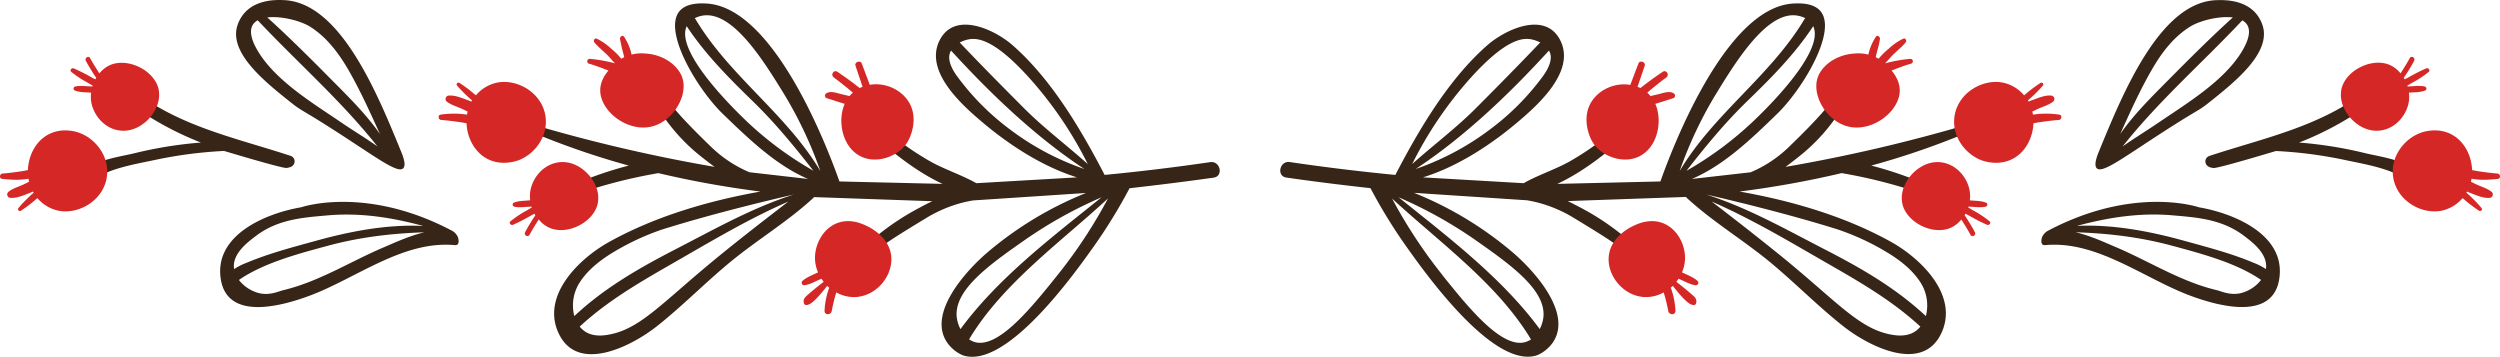
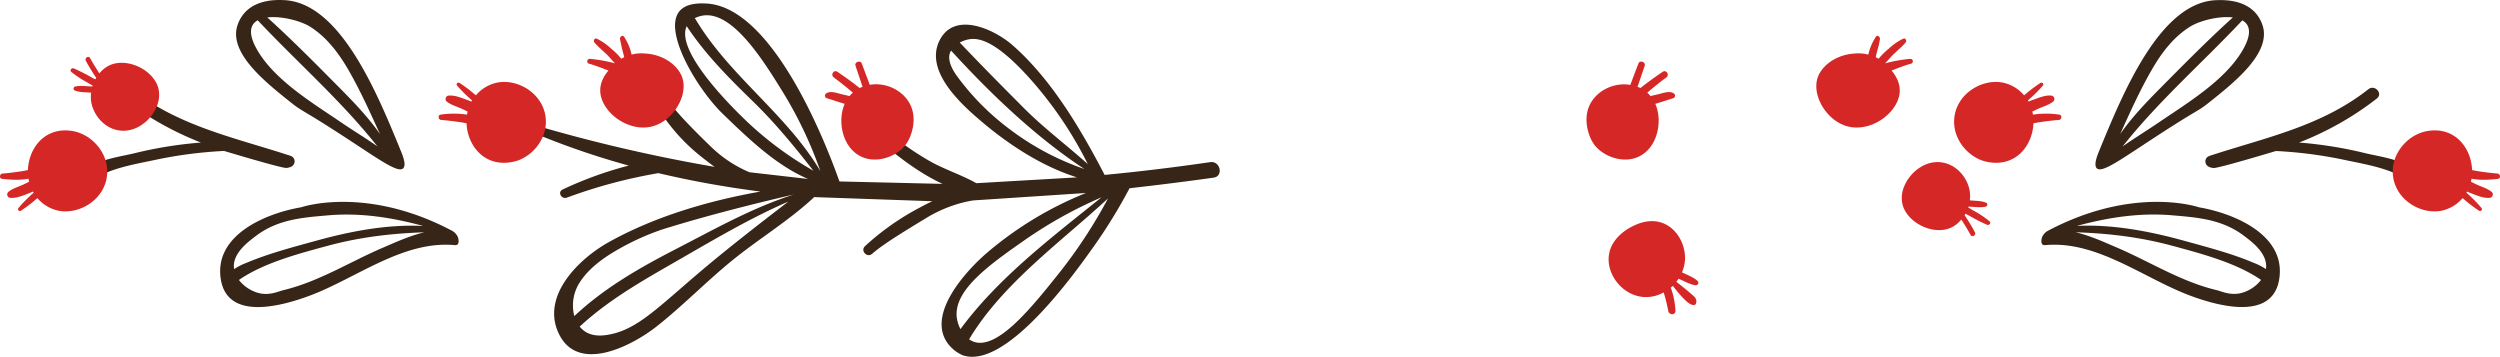
<svg xmlns="http://www.w3.org/2000/svg" viewBox="0 0 1177.7 168.07">
  <defs>
    <style>.cls-1{fill:#372517;}.cls-2{fill:#d62727;}</style>
  </defs>
  <g id="Слой_2" data-name="Слой 2">
    <g id="_Layer_" data-name="&lt;Layer&gt;">
      <path class="cls-1" d="M1140.92,85.73c-2.18-9.92-18.62-11.56-26.72-13.58a194.7,194.7,0,0,0-31.16-5,145,145,0,0,0,36.66-20.75c3-2.39-1-6.72-4-4.37-22.26,17.54-48.45,22.76-74.69,31.35-3.14,1-2.6,5,.54,5.53a4.49,4.49,0,0,0,1.46.23c3.24-.22,26.33-7.18,29.15-8a204.53,204.53,0,0,1,32,4.12c9.94,2.18,26.2,4.5,33,12.52C1138.59,89.46,1141.37,87.82,1140.92,85.73Z" />
      <path class="cls-2" d="M1155.3,63.56c5.76,3.27,9,9.89,9.26,16.57,1,.18,1.91.37,2.86.52,3,.46,6.06.87,9.11,1.1,1.37.11,1.67,2.36.19,2.52-3.71.4-8.33.74-12.42-.09-.08.49-.18,1-.3,1.46.92.4,1.81.88,2.64,1.26,2.33,1.09,5,1.81,7,3.38a1.62,1.62,0,0,1-1,2.94c-2.71.16-5.55-1-8.06-2-.74-.28-1.58-.58-2.39-1,0,.09-.15.28-.31.54l.54.5A63.47,63.47,0,0,1,1169,98a.87.87,0,0,1-1.12,1.29,63.47,63.47,0,0,1-7.38-5.61l-.43-.34a17.81,17.81,0,0,1-10.35,6c-9.45,1.6-20.68-5-22.34-15.84-1.47-9.53,5.07-18.1,13-20.94C1141.41,62.15,1148.56,59.72,1155.3,63.56Z" />
-       <path class="cls-2" d="M1137.25,28.67a84,84,0,0,1-4.89,8c.16.25.3.49.42.7l1.65-.83a81.2,81.2,0,0,1,8.53-4.32c1-.4,2.08.86,1.14,1.67a49.7,49.7,0,0,1-7.78,5.11l-2.26,1.33c0,.12.08.28.13.41l1.24-.06c2.33-.11,4.75-.47,7,.13a1,1,0,0,1,.13,1.78c-2.18.9-4.61.85-6.94,1l-.85.07a15,15,0,0,1,0,4.13c-.89,5.81-5.39,12-12.27,13.49-8.56,1.83-16.06-4.71-18.61-11.1a13.74,13.74,0,0,1-.8-8.57c2.26-8.74,14.59-14.69,22.88-10.92a13.63,13.63,0,0,1,4.88,3.87c1.53-2.37,3-4.76,4.39-7.23C1136,26,1138,27.34,1137.25,28.67Z" />
      <path class="cls-1" d="M1066.29,13.63A16.48,16.48,0,0,0,1062.44,6c-5.86-6.48-15.65-6-18.57-5.91C1017.39,1.24,1000,44,988.8,71.25c-.89,2.18-2.62,6.6-1,8.07,2.36,2.11,10.12-3.36,24.19-12.59,25-16.42,22.39-13.47,28.79-18.56C1052.28,39,1068.55,26.1,1066.29,13.63Zm-34.45-1.15c4.39-2.7,13.41-5.06,20-4.26-11.85,10.72-23.15,22.18-34.39,33.52-6.48,6.55-13.26,13.62-18.67,21.42,4.6-10.21,9.2-20.43,14.77-30.1C1018.12,25.05,1023.86,17.4,1031.84,12.48Zm24.3,11.71c-8.5,14.08-26.14,24.59-39.31,33.58C1011.54,61.38,1005.6,65,999.91,69c17.11-21.58,37.44-39.25,56.4-59.41C1060,11.62,1061.05,16.05,1056.14,24.19Z" />
      <path class="cls-1" d="M1035.9,97.66s-30.19-10.46-70.8,10.86a6.29,6.29,0,0,0-3.1,3.18c-.44,1.19-.58,3,.32,3.57a1.79,1.79,0,0,0,1.09.21c24.47-2.31,46.57,15.72,68.59,23.88,12.55,4.65,38.6,12.06,41.7-7.91C1077,110.51,1052.1,100.42,1035.9,97.66Zm-12.35,3.79c11.63,1,23.2,1.8,33.61,9.68,4.12,3.12,11,8.35,10.33,15.2,0,.14-.07.27-.09.41a28,28,0,0,0-5.7-2.91c-10.45-4.45-21.85-7.38-32.79-10.41-16.07-4.45-33.63-7.83-50.58-7C993.08,102.46,1007.94,100.08,1023.55,101.45Zm32,36.65c-5,1.16-9.2-.92-11.29-1.42-17-4-31.88-13.67-47.81-20.39-4.18-1.77-11.58-5.22-18.69-6.88,15.58.53,30.54,2.27,45.92,6.46,13.18,3.59,29.84,7.94,41.46,16A17.54,17.54,0,0,1,1055.56,138.1Z" />
      <path class="cls-1" d="M36.79,85.73C39,75.81,55.4,74.17,63.5,72.15a194.7,194.7,0,0,1,31.16-5A145.19,145.19,0,0,1,58,46.38C55,44,59,39.66,62,42c22.26,17.54,48.45,22.76,74.69,31.35,3.14,1,2.6,5-.54,5.53a4.49,4.49,0,0,1-1.46.23c-3.24-.22-26.33-7.18-29.15-8a204.53,204.53,0,0,0-32,4.12c-9.94,2.18-26.2,4.5-33,12.52C39.11,89.46,36.33,87.82,36.79,85.73Z" />
      <path class="cls-2" d="M22.4,63.56c-5.76,3.27-9,9.89-9.26,16.57-1,.18-1.91.37-2.86.52-3,.46-6.06.87-9.11,1.1C-.19,81.86-.5,84.11,1,84.27c3.71.4,8.33.74,12.42-.09.08.49.18,1,.3,1.46-.91.4-1.81.88-2.64,1.26-2.33,1.09-5,1.81-7,3.38a1.62,1.62,0,0,0,1,2.94c2.71.16,5.55-1,8.06-2,.74-.28,1.58-.58,2.39-1,0,.09.15.28.31.54l-.53.5A64.58,64.58,0,0,0,8.69,98a.87.87,0,0,0,1.12,1.29,62.64,62.64,0,0,0,7.38-5.61l.43-.34a17.84,17.84,0,0,0,10.35,6c9.45,1.6,20.68-5,22.34-15.84,1.47-9.53-5.07-18.1-13-20.94C36.29,62.15,29.14,59.72,22.4,63.56Z" />
      <path class="cls-2" d="M40.45,28.67a84,84,0,0,0,4.89,8c-.15.25-.3.49-.42.7l-1.65-.83a81.05,81.05,0,0,0-8.52-4.32c-1-.4-2.09.86-1.15,1.67A49.7,49.7,0,0,0,41.38,39l2.26,1.33c0,.12-.08.28-.13.41l-1.24-.06c-2.33-.11-4.75-.47-7,.13a1,1,0,0,0-.13,1.78c2.19.9,4.62.85,6.94,1l.86.07a14.62,14.62,0,0,0,0,4.13c.89,5.81,5.39,12,12.27,13.49,8.56,1.83,16.06-4.71,18.61-11.1a13.74,13.74,0,0,0,.8-8.57C72.32,32.9,60,27,51.7,30.72a13.72,13.72,0,0,0-4.88,3.87c-1.53-2.37-3-4.76-4.39-7.23C41.69,26,39.72,27.34,40.45,28.67Z" />
      <path class="cls-1" d="M136.9,48.17c6.4,5.09,3.76,2.14,28.8,18.56,14.07,9.23,21.83,14.7,24.19,12.59,1.63-1.47-.1-5.89-1-8.07C177.75,44,160.31,1.24,133.84.06,130.91-.07,121.12-.51,115.26,6a16.4,16.4,0,0,0-3.84,7.66C109.16,26.1,125.42,39,136.9,48.17Zm27.3-15.11C169.77,42.73,174.37,53,179,63.16c-5.42-7.8-12.2-14.87-18.68-21.42-11.23-11.34-22.54-22.8-34.39-33.52,6.54-.8,15.57,1.56,20,4.26C153.84,17.4,159.58,25.05,164.2,33.06ZM121.39,9.55c19,20.16,39.29,37.83,56.4,59.41-5.69-4-11.63-7.58-16.92-11.19-13.17-9-30.81-19.5-39.31-33.58C116.65,16.05,117.71,11.62,121.39,9.55Z" />
      <path class="cls-1" d="M104,131.45c3.1,20,29.15,12.56,41.7,7.91,22-8.16,44.12-26.19,68.6-23.88a1.77,1.77,0,0,0,1.08-.21c.9-.53.76-2.38.32-3.57a6.29,6.29,0,0,0-3.1-3.18C172,87.2,141.8,97.66,141.8,97.66,125.6,100.42,100.74,110.51,104,131.45Zm95.37-25c-17-.85-34.51,2.53-50.58,7-10.94,3-22.33,6-32.79,10.41a28,28,0,0,0-5.7,2.91c0-.14-.07-.27-.09-.41-.71-6.85,6.21-12.08,10.33-15.2,10.41-7.88,22-8.66,33.61-9.68C169.76,100.08,184.62,102.46,199.37,106.44Zm-86.82,25.44c11.62-8.07,28.29-12.42,41.46-16,15.39-4.19,30.34-5.93,45.92-6.46-7.11,1.66-14.51,5.11-18.69,6.88-15.92,6.72-30.86,16.35-47.81,20.39-2.09.5-6.31,2.58-11.28,1.42A17.53,17.53,0,0,1,112.55,131.88Z" />
-       <path class="cls-1" d="M731.3,161.64c10.1-14.09-9.28-34.8-19-43A168.2,168.2,0,0,0,666.1,90.84l53.22,3.51c1.11.19,2.69.48,4.57.94a63.18,63.18,0,0,1,17.86,7.58c15.44,9.35,20.78,12.92,25.13,16.64,2.41,2.06,5.65-1.52,3.3-3.65a120.93,120.93,0,0,0-25.77-18.14c-1.81-.93-3.8-2-5.9-3l55.74-1.94a3.69,3.69,0,0,0,.25.34c11.79,10.93,26,19.49,38.52,29.7,12.1,9.9,23.08,21.21,35.34,30.88,11.35,9,37,22.5,46.1,3.4,8.54-17.86-9.59-35.36-23.65-43.17-21.62-12-46.62-19.34-71.36-23.7a459.7,459.7,0,0,0,48.11-8.68,240.71,240.71,0,0,1,43.1,11.54c2.53.93,4.56-2.61,2-3.83A176.38,176.38,0,0,0,881.51,78a370.8,370.8,0,0,0,46.63-16.14,1.71,1.71,0,0,0-1.08-3.25,757.93,757.93,0,0,1-85.92,20c2.11-1.55,4.12-3.12,6-4.6a87.54,87.54,0,0,0,21.16-24c1.63-2.8-2.79-6-4.74-3.28-3.93,5.43-9.86,11.88-21.18,22.82a58.42,58.42,0,0,1-17.7,11.61L797,84.3c15.38-6.55,28.4-19.27,40.15-30.64S865.4,15.19,857.75,5.44c-3.38-4.31-10.51-3.9-13-3.77-32.67,1.86-58.2,71.55-62.57,83.81l-48.57,1.14c13.15-6.07,25.73-16.5,35-25.07,2.63-2.43-1.49-6-4.11-3.71A146.24,146.24,0,0,1,740,75.73c-7.11,4.08-15.17,6.55-22.24,10.57l-47.44-2.75c16.51-5.11,32.32-15.58,44.85-26.22,9.21-7.82,26.78-23.39,20.1-37.8-6.82-14.72-26-5.79-34.62,1.77-18.27,16-32.26,39.8-43.33,61.1Q632.4,80,607.58,76.34c-4.74-.7-6.37,6.61-1.62,7.3,13,1.88,26.3,3.53,39.64,5a246.64,246.64,0,0,0,17,27.64c8.87,12.49,41.13,57.94,61.56,51.05A17.43,17.43,0,0,0,731.3,161.64Zm161.3-3.75c-15.37-2-25.1-13.68-50-34.35C831,114,817.32,103.4,811.78,99.13c-2-1.55-3.81-2.93-5.45-4.19,16.51,7.21,32,16.12,47.65,25.17,17.89,10.38,35.4,19.67,50.67,33.74a11.25,11.25,0,0,1-2.45,2.27C899,158.27,895.16,158.22,892.6,157.89Zm-4.18-39.33c6.07,3.6,12.21,8.23,16.14,14.27a20,20,0,0,1,2.67,16.07c-14.32-13.35-30.62-22.68-48.05-31.64-18.12-9.32-36-19.48-55.49-25.65,11.08,2.55,37.41,8.8,61.55,16.32A117.32,117.32,0,0,1,888.42,118.56ZM826.33,56.75a163.16,163.16,0,0,1-31.84,23.69c9-11.53,18-22.51,28.68-32.88,11.36-11,22.29-22,31-35.23C859.91,24.5,830.94,52.33,826.33,56.75Zm20.33-49.4a13.46,13.46,0,0,1,3.79,1.22,3,3,0,0,0-.38.41c-16,26.84-43,44.8-58.83,71.63a190.68,190.68,0,0,1,17.62-37.13C818,28.61,832.6,5,846.66,7.35ZM727.06,35.6a118.79,118.79,0,0,1-25.38,25.54,126.15,126.15,0,0,1-34.79,18.47C689.94,64.44,711.27,44,729.66,23.84a6.59,6.59,0,0,1,.34.57C731.24,27.13,730.37,30.93,727.06,35.6Zm-34.64,1.5c16.75-18.66,24.74-19.4,29-18.55A15.77,15.77,0,0,1,725.58,20c-10,10.49-20.12,20.76-30.34,31-9.4,9.43-20.09,17.4-30,26.29A182.68,182.68,0,0,1,692.42,37.1ZM727,149.94a16.45,16.45,0,0,1-1.67,5.08c-17.63-24-43.19-43.39-66.49-62.09a206.14,206.14,0,0,1,36,20C711.33,124.52,728.89,136.79,727,149.94Zm-47.52-20.41a232.43,232.43,0,0,1-23.7-36c22.38,20.69,49.75,40.16,65.44,66.36A9.61,9.61,0,0,1,719,161C707.81,164.9,691.68,144.8,679.43,129.53Z" />
      <path class="cls-2" d="M948.57,74.6c5.77-3.25,9.08-9.85,9.35-16.53,1-.17,1.91-.36,2.86-.5,3-.44,6.07-.83,9.11-1.06,1.37-.1,1.69-2.34.21-2.51a41.7,41.7,0,0,0-12.42,0c-.08-.49-.18-1-.29-1.46.91-.4,1.81-.87,2.65-1.25,2.33-1.07,5-1.78,7.06-3.34a1.62,1.62,0,0,0-1-2.94c-2.71-.18-5.56,1-8.07,1.91-.75.27-1.58.57-2.39.93l-.32-.54.54-.5a61.56,61.56,0,0,0,6.56-6.56A.86.86,0,0,0,961.35,39a63.38,63.38,0,0,0-7.41,5.56l-.43.34a17.86,17.86,0,0,0-10.32-6.05c-9.44-1.64-20.7,4.88-22.43,15.73-1.51,9.51,5,18.12,12.89,21C934.67,75.93,941.8,78.4,948.57,74.6Z" />
      <path class="cls-2" d="M930.33,109.38a88.87,88.87,0,0,0-4.84-8c.15-.24.29-.48.41-.69.56.28,1.11.55,1.65.84a82.15,82.15,0,0,0,8.5,4.37c1,.4,2.09-.85,1.16-1.67a49.29,49.29,0,0,0-7.76-5.15l-2.25-1.34c0-.12.09-.28.13-.41l1.24.06c2.34.12,4.75.5,7-.09a1,1,0,0,0,.14-1.78c-2.18-.9-4.61-.87-6.93-1.08l-.85-.07a15,15,0,0,0,0-4.13c-.86-5.81-5.32-12-12.19-13.55-8.56-1.88-16.09,4.62-18.67,11a13.73,13.73,0,0,0-.85,8.57c2.21,8.75,14.51,14.77,22.82,11a13.76,13.76,0,0,0,4.9-3.85c1.52,2.38,3,4.77,4.35,7.26C929.07,112,931.05,110.72,930.33,109.38Z" />
      <path class="cls-2" d="M789.27,146.35a35.63,35.63,0,0,0-2.21-10.83c.34-.29.69-.54,1-.85,1,1.31,5.95,7.8,8.69,8.79.4.14,1.27.46,1.86,0s.54-1.72.52-1.84a3.59,3.59,0,0,0-1.2-2.06c-1.38-1.28-4.3-3.74-8.25-6.81.18-.23.37-.47.55-.72s.35-.48.51-.74c.19.09.37.19.56.27,2.37,1,4.81,2.46,7.4,2.8a1.17,1.17,0,0,0,1-2c-1.94-1.75-4.53-2.7-6.86-3.83-.17-.09-.34-.15-.51-.23a17.33,17.33,0,0,0,1.46-6.82c0-6.34-3.68-13.87-10.63-16.44-6-2.22-11.58.37-13.61,1.32-1.27.59-10.66,5-11.67,14.18-1,8.77,6.21,18.33,16,19.34a16.83,16.83,0,0,0,9.84-2.14,75,75,0,0,1,2.15,8.75C786.3,148.57,789.39,148.54,789.27,146.35Z" />
      <path class="cls-2" d="M894.94,42.71c0-4-2-7.25-3.86-9.49,3.09-1.15,6.16-2.42,9.24-3.24a1.16,1.16,0,0,0-.42-2.26A68.1,68.1,0,0,0,888,29.85c1.28-1.26,2.44-2.72,3.65-3.94,2-2,4.3-3.79,6.08-5.94.64-.78-.08-2.19-1.14-1.75A26.91,26.91,0,0,0,889.68,23,30.69,30.69,0,0,0,885,27.67a12.59,12.59,0,0,0-1.37-.7c.06-.3.12-.6.19-.9.55-2.57,1.49-5.15,1.78-7.76.11-.95-1.18-2-1.9-1a24.64,24.64,0,0,0-3.56,8.41,18.56,18.56,0,0,0-6.51-.49c-6.58.34-13.19,3.69-16.41,9.21-4.93,8.43,2.27,21.71,12.37,24.87C881.23,63,894.82,52.8,894.94,42.71Z" />
      <path class="cls-2" d="M771.35,74.06c9.3-3.82,12.15-16.65,8.43-25.16,2.89-.8,5.75-1.83,8.45-2.62a1.29,1.29,0,0,0,.18-2.34c-2.07-1.26-4.94-.09-7.14.43-1.24.29-2.5.57-3.75.88A13.9,13.9,0,0,0,776,43.66l.3-.27c2.81-2.41,5.72-4.71,8.69-6.92,1.61-1.21,0-3.79-1.73-2.64-3.3,2.23-6.54,4.55-9.67,7l-.84.65c-.46-.23-.91-.43-1.33-.6l3.38-9.95c.57-1.68-2.31-2.74-2.94-1.07Q769.92,34.93,768,40c-7.6-1.35-16,2.66-19.25,9.69-3,6.69-.23,13.56.23,14.7a16.84,16.84,0,0,0,2.41,4.22C755.54,73.69,764.22,77,771.35,74.06Z" />
      <path class="cls-1" d="M453.54,167.37c20.42,6.89,52.68-38.56,61.56-51.05a246.25,246.25,0,0,0,17-27.64c13.34-1.51,26.61-3.16,39.64-5,4.75-.69,3.12-8-1.62-7.3Q545.31,80,520.37,82.4C509.3,61.1,495.32,37.31,477,21.3c-8.62-7.56-27.8-16.49-34.62-1.77-6.68,14.41,10.89,30,20.1,37.8C475.06,68,490.86,78.44,507.37,83.55L459.93,86.3c-7.07-4-15.13-6.49-22.24-10.57a146.65,146.65,0,0,1-24.56-17.89c-2.62-2.34-6.74,1.28-4.11,3.71,9.29,8.57,21.87,19,35,25.07l-48.57-1.14C391.1,73.22,365.57,3.53,332.9,1.67c-2.44-.13-9.57-.54-12.95,3.77-7.65,9.75,8.91,37,20.56,48.22s24.78,24.09,40.15,30.64l-27.6-3.16a58.34,58.34,0,0,1-17.71-11.61C324,58.59,318.1,52.14,314.17,46.71c-1.95-2.7-6.37.48-4.73,3.28A87.21,87.21,0,0,0,330.6,74c1.85,1.48,3.85,3,6,4.6a757.27,757.27,0,0,1-85.91-20,1.71,1.71,0,0,0-1.08,3.25A371.21,371.21,0,0,0,296.19,78a176.38,176.38,0,0,0-31.14,11.27c-2.57,1.22-.54,4.76,2,3.83a240.71,240.71,0,0,1,43.1-11.54,459.7,459.7,0,0,0,48.11,8.68C333.51,94.62,308.51,102,286.9,114c-14.07,7.81-32.2,25.31-23.66,43.17,9.12,19.1,34.76,5.55,46.1-3.4,12.26-9.67,23.24-21,35.34-30.88,12.5-10.21,26.73-18.77,38.52-29.7a2.56,2.56,0,0,0,.26-.34l55.74,1.94c-2.1,1-4.1,2-5.91,3a120.93,120.93,0,0,0-25.77,18.14c-2.35,2.13.9,5.71,3.3,3.65,4.35-3.72,9.69-7.29,25.13-16.64a63.18,63.18,0,0,1,17.86-7.58c1.88-.46,3.46-.75,4.57-.94l53.22-3.51a168.2,168.2,0,0,0-46.15,27.75c-9.77,8.25-29.14,29-19.05,43A17.37,17.37,0,0,0,453.54,167.37Zm-178-11.25a11.3,11.3,0,0,1-2.46-2.27c15.27-14.07,32.78-23.36,50.67-33.74,15.61-9,31.14-18,47.65-25.17-1.64,1.26-3.45,2.64-5.45,4.19-5.54,4.27-19.21,14.82-30.79,24.41-24.93,20.67-34.66,32.36-50,34.35C282.55,158.22,278.73,158.27,275.51,156.12Zm36.95-48.19c24.14-7.52,50.48-13.77,61.55-16.32-19.48,6.17-37.37,16.33-55.49,25.65-17.42,9-33.73,18.29-48,31.64a20.09,20.09,0,0,1,2.67-16.07c3.93-6,10.07-10.67,16.14-14.27A117.6,117.6,0,0,1,312.46,107.93Zm11-95.6c8.75,13.25,19.68,24.21,31,35.23,10.68,10.37,19.66,21.35,28.69,32.88a163,163,0,0,1-31.85-23.69C346.76,52.33,317.8,24.5,323.49,12.33Zm45.36,31.15a191.33,191.33,0,0,1,17.61,37.13C370.63,53.78,343.6,35.82,327.63,9a3,3,0,0,0-.38-.41A13.46,13.46,0,0,1,331,7.35C345.1,5,359.67,28.61,368.85,43.48ZM447.7,24.41c.1-.21.23-.37.34-.57,18.39,20.14,39.72,40.6,62.78,55.77A126,126,0,0,1,476,61.14,119,119,0,0,1,450.64,35.6C447.33,30.93,446.46,27.13,447.7,24.41Zm64.75,52.91c-9.89-8.89-20.59-16.86-30-26.29-10.22-10.25-20.39-20.52-30.34-31a15.67,15.67,0,0,1,4.13-1.47c4.3-.85,12.28-.11,29,18.55A182.68,182.68,0,0,1,512.45,77.32Zm-29.51,35.62a206.14,206.14,0,0,1,36-20c-23.3,18.7-48.85,38.08-66.48,62.09a16.22,16.22,0,0,1-1.68-5.08C448.81,136.79,466.37,124.52,482.94,112.94ZM458.73,161a9.47,9.47,0,0,1-2.2-1.17c15.69-26.2,43.06-45.67,65.44-66.36a232.43,232.43,0,0,1-23.7,36C486,144.8,469.89,164.9,458.73,161Z" />
      <path class="cls-2" d="M229.13,74.6c-5.77-3.25-9.08-9.85-9.35-16.53-.95-.17-1.91-.36-2.86-.5-3-.44-6.07-.83-9.11-1.06-1.37-.1-1.69-2.34-.21-2.51A41.7,41.7,0,0,1,220,54c.08-.49.18-1,.29-1.46-.91-.4-1.81-.87-2.65-1.25-2.33-1.07-5-1.78-7.06-3.34a1.62,1.62,0,0,1,1-2.94c2.71-.18,5.56,1,8.07,1.91.75.27,1.58.57,2.39.93l.32-.54-.54-.5a63.48,63.48,0,0,1-6.56-6.56A.86.86,0,0,1,216.35,39a63.38,63.38,0,0,1,7.41,5.56l.43.34a17.86,17.86,0,0,1,10.32-6.05c9.44-1.64,20.7,4.88,22.43,15.73,1.51,9.51-5,18.12-12.89,21C243,75.93,235.9,78.4,229.13,74.6Z" />
-       <path class="cls-2" d="M247.37,109.38a88.87,88.87,0,0,1,4.84-8c-.15-.24-.29-.48-.41-.69-.56.28-1.11.55-1.65.84a81.15,81.15,0,0,1-8.5,4.37c-1,.4-2.09-.85-1.16-1.67a49.75,49.75,0,0,1,7.76-5.15l2.25-1.34c0-.12-.08-.28-.13-.41l-1.24.06c-2.33.12-4.75.5-7-.09A1,1,0,0,1,242,95.5c2.18-.9,4.61-.87,6.93-1.08l.86-.07a14.57,14.57,0,0,1,0-4.13c.86-5.81,5.32-12,12.19-13.55,8.56-1.88,16.09,4.62,18.67,11a13.66,13.66,0,0,1,.85,8.57c-2.21,8.75-14.51,14.77-22.82,11a13.76,13.76,0,0,1-4.9-3.85c-1.51,2.38-3,4.77-4.35,7.26C248.63,112,246.65,110.72,247.37,109.38Z" />
-       <path class="cls-2" d="M388.43,146.35a35.63,35.63,0,0,1,2.21-10.83c-.33-.29-.69-.54-1-.85-1,1.31-5.95,7.8-8.69,8.79-.4.14-1.27.46-1.86,0s-.53-1.72-.52-1.84a3.59,3.59,0,0,1,1.2-2.06c1.38-1.28,4.3-3.74,8.25-6.81l-.55-.72c-.18-.24-.35-.48-.51-.74-.19.09-.36.19-.56.27-2.37,1-4.81,2.46-7.4,2.8a1.17,1.17,0,0,1-1-2c1.94-1.75,4.54-2.7,6.86-3.83.17-.09.34-.15.51-.23a17.17,17.17,0,0,1-1.45-6.82c0-6.34,3.68-13.87,10.63-16.44,6-2.22,11.57.37,13.6,1.32,1.28.59,10.66,5,11.67,14.18,1,8.77-6.2,18.33-16,19.34a16.85,16.85,0,0,1-9.85-2.14,77,77,0,0,0-2.15,8.75C391.4,148.57,388.31,148.54,388.43,146.35Z" />
      <path class="cls-2" d="M282.76,42.71c-.05-4,2-7.25,3.86-9.49-3.09-1.15-6.16-2.42-9.24-3.24a1.17,1.17,0,0,1,.42-2.26,68.1,68.1,0,0,1,11.93,2.13c-1.28-1.26-2.44-2.72-3.65-3.94-2-2-4.3-3.79-6.08-5.94-.64-.78.08-2.19,1.14-1.75A26.91,26.91,0,0,1,288,23a30.69,30.69,0,0,1,4.67,4.66,14.72,14.72,0,0,1,1.37-.7l-.18-.9a77.75,77.75,0,0,1-1.79-7.76c-.1-.95,1.18-2,1.9-1a24.44,24.44,0,0,1,3.56,8.41,18.56,18.56,0,0,1,6.51-.49c6.58.34,13.19,3.69,16.41,9.21,4.93,8.43-2.27,21.71-12.36,24.87C296.47,63,282.88,52.8,282.76,42.71Z" />
      <path class="cls-2" d="M406.35,74.06c-9.3-3.82-12.15-16.65-8.43-25.16-2.88-.8-5.74-1.83-8.44-2.62a1.29,1.29,0,0,1-.19-2.34c2.07-1.26,4.94-.09,7.14.43,1.24.29,2.5.57,3.75.88a15.76,15.76,0,0,1,1.57-1.59l-.29-.27c-2.82-2.41-5.73-4.71-8.7-6.92-1.61-1.21,0-3.79,1.73-2.64,3.31,2.23,6.54,4.55,9.67,7l.84.65c.46-.23.91-.43,1.33-.6L403,30.94c-.57-1.68,2.31-2.74,2.94-1.07q1.91,5.06,3.79,10.09c7.6-1.35,16,2.66,19.25,9.69,3.05,6.69.23,13.56-.23,14.7a16.84,16.84,0,0,1-2.41,4.22C422.16,73.69,413.48,77,406.35,74.06Z" />
    </g>
  </g>
</svg>